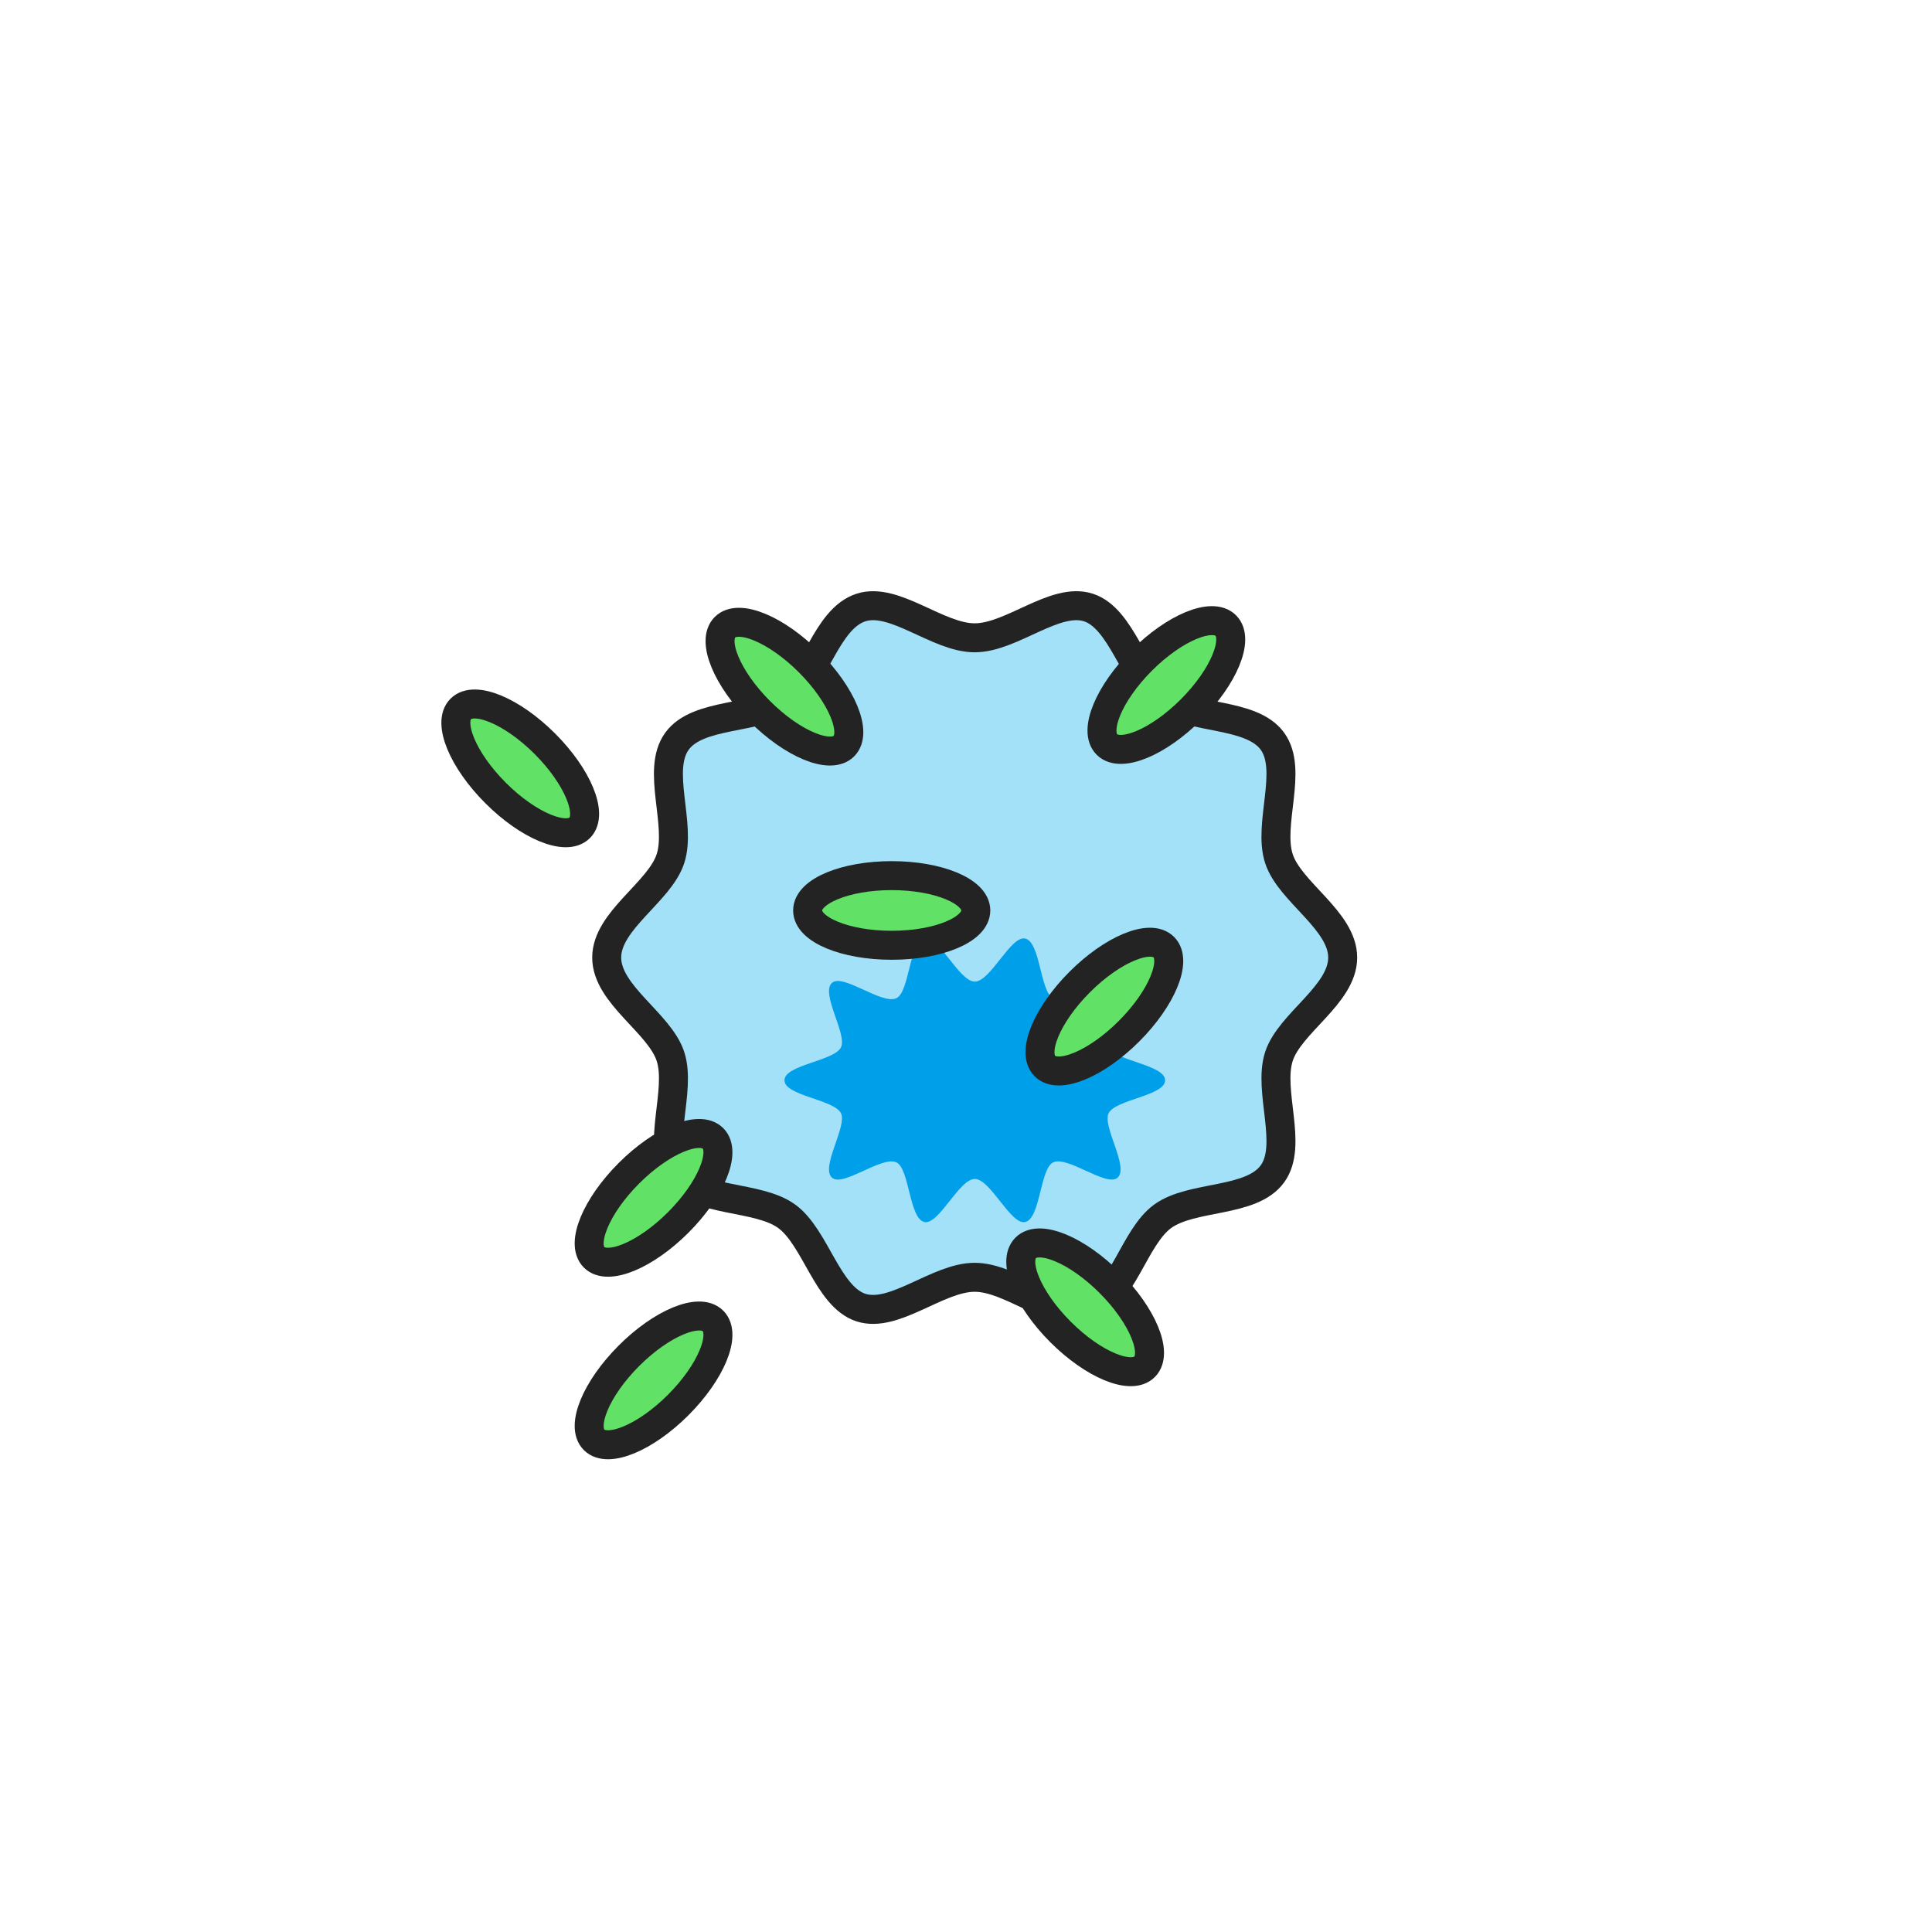
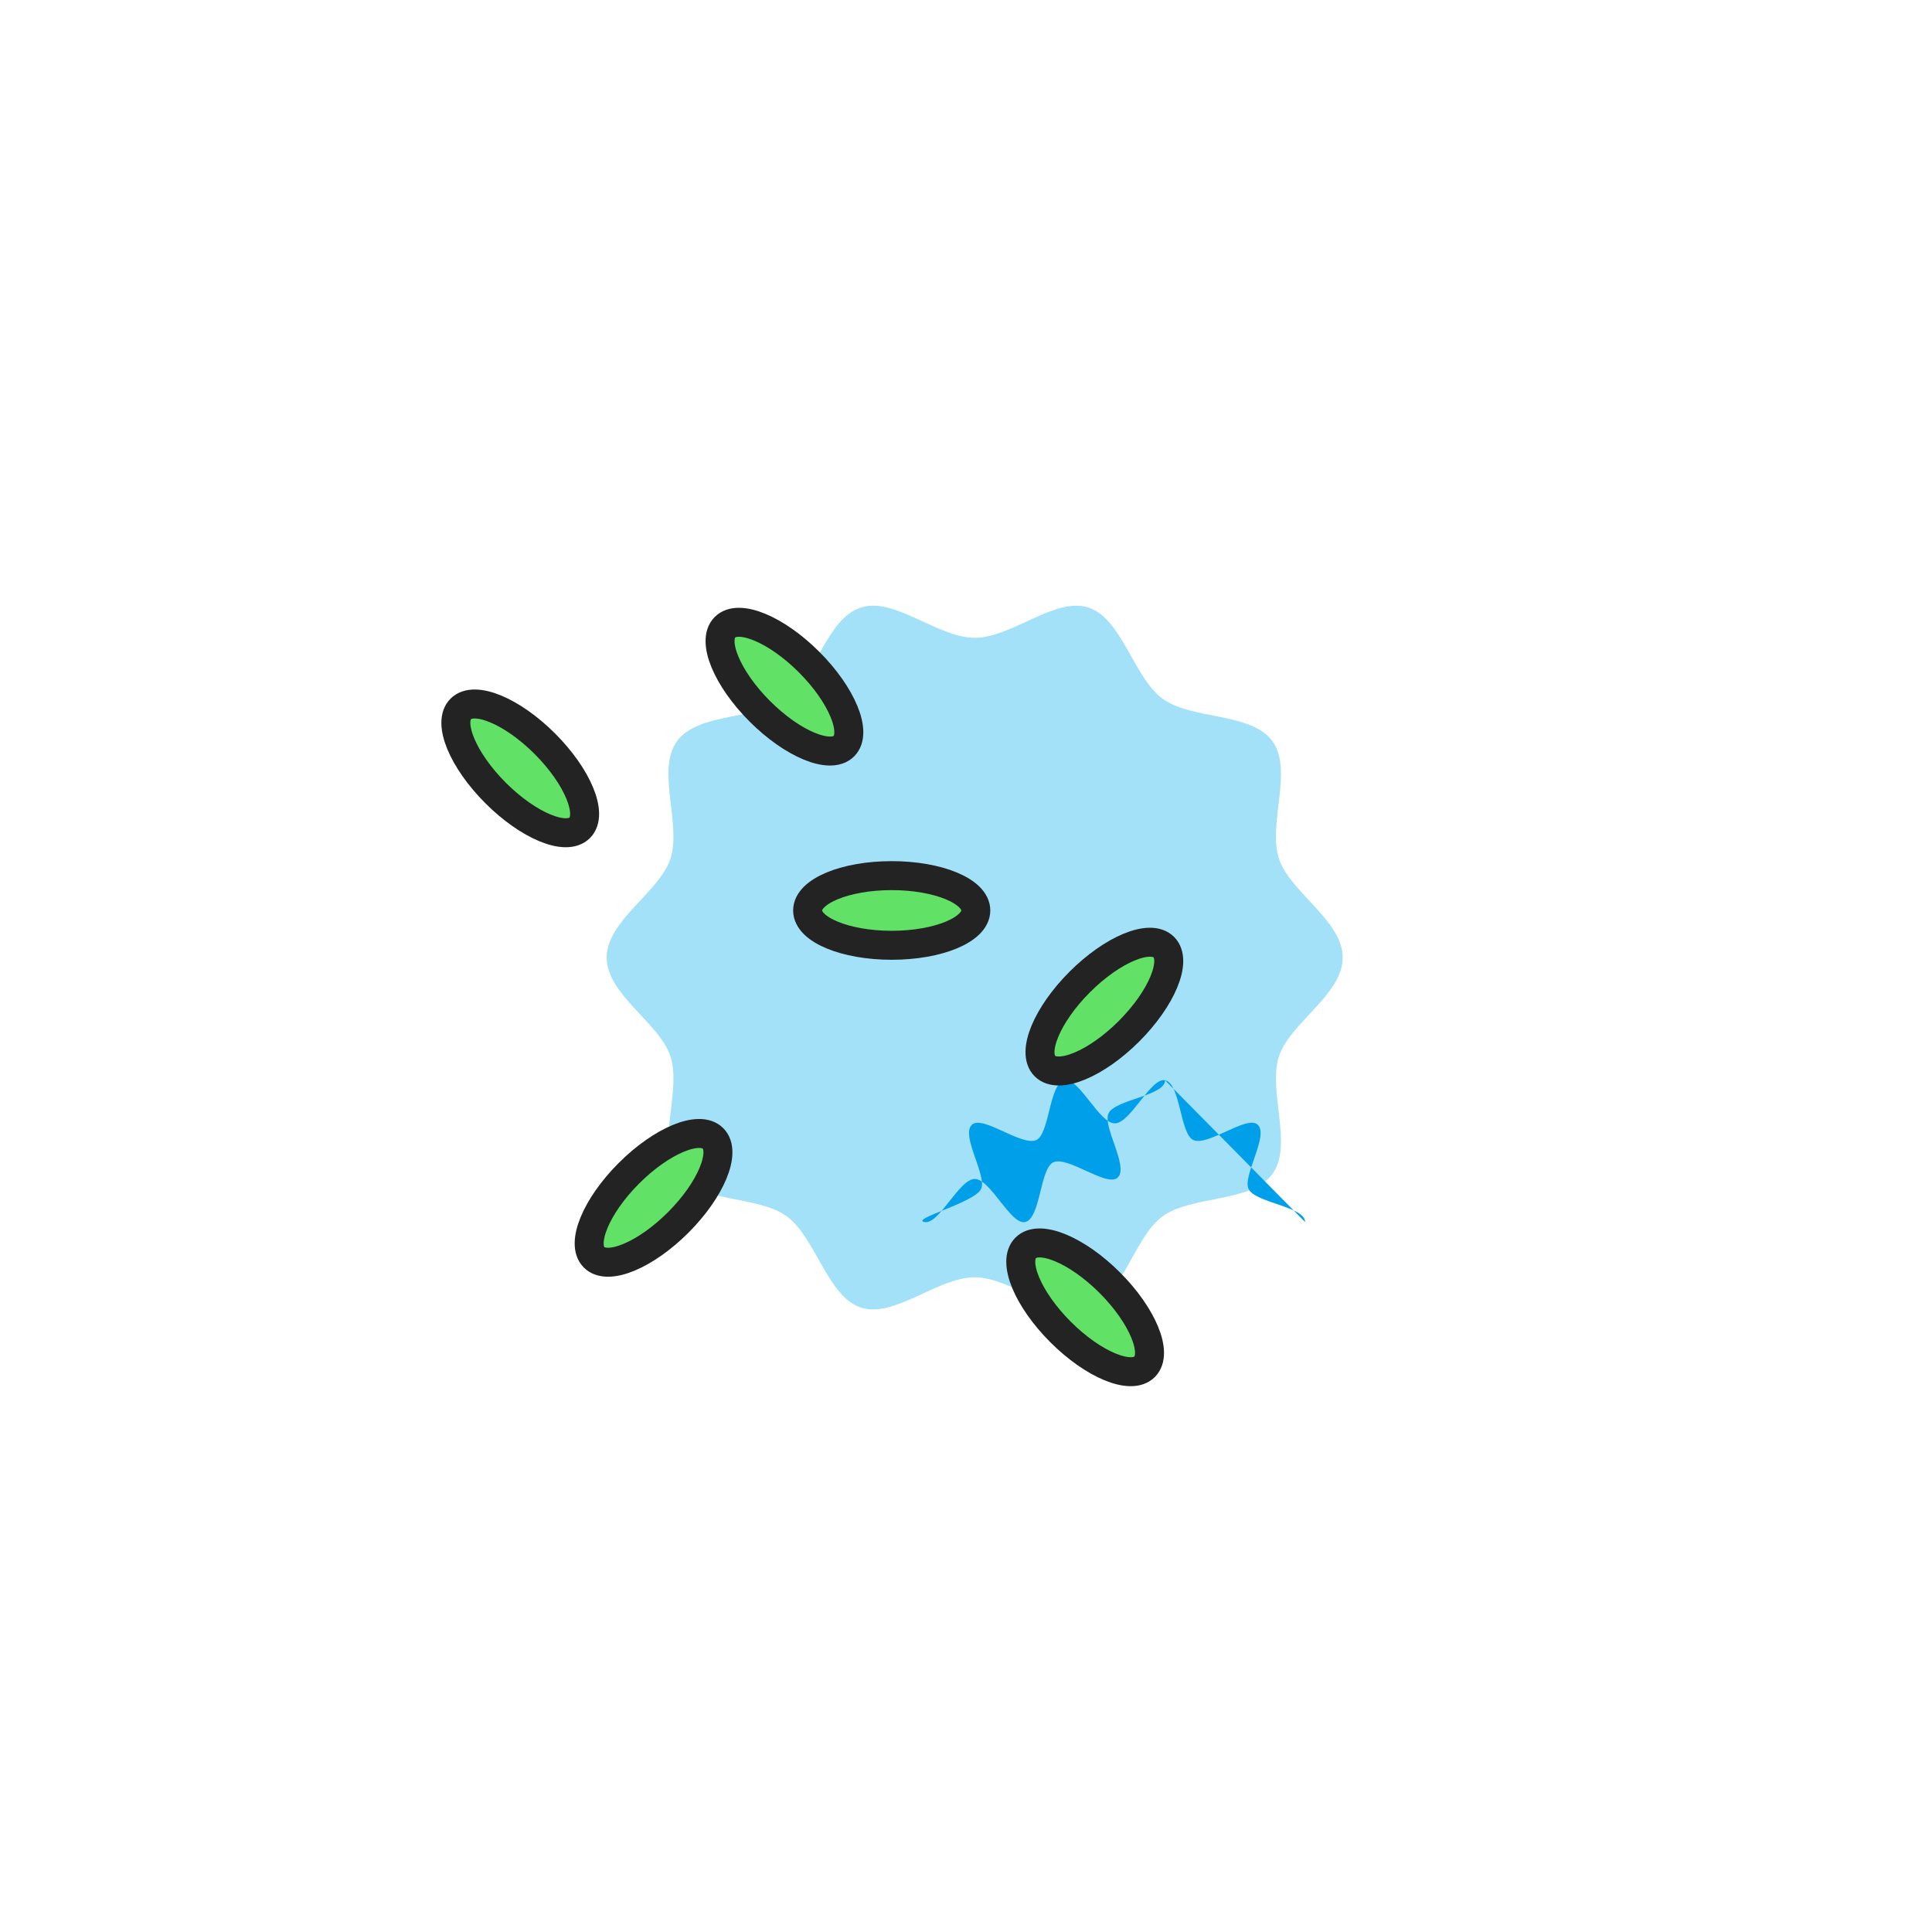
<svg xmlns="http://www.w3.org/2000/svg" id="insuf" viewBox="0 0 400 400">
  <defs>
    <style>.cls-1{fill:#009fea;}.cls-1,.cls-2{stroke-width:0px;}.cls-2{fill:#a2e1f8;}.cls-3{fill:none;stroke-miterlimit:10;}.cls-3,.cls-4{stroke:#232323;stroke-width:6px;}.cls-4{fill:#62e167;stroke-linecap:round;stroke-linejoin:round;}</style>
  </defs>
  <path class="cls-2" d="M277.99,198.25c0,7.68-10.95,13.54-13.2,20.47-2.33,7.18,3,18.34-1.35,24.32-4.39,6.04-16.68,4.39-22.72,8.78-5.98,4.35-8.18,16.57-15.37,18.9s-15.87-6.27-23.55-6.27-16.62,8.52-23.55,6.27-9.39-14.55-15.37-18.9c-6.04-4.39-18.33-2.75-22.72-8.78-4.35-5.98.99-17.14-1.35-24.32-2.25-6.93-13.2-12.79-13.2-20.47s10.95-13.54,13.2-20.47c2.33-7.18-3-18.34,1.35-24.32,4.39-6.04,16.68-4.39,22.72-8.78,5.98-4.35,8.18-16.57,15.37-18.9,6.93-2.25,15.87,6.27,23.55,6.27s16.62-8.52,23.55-6.27,9.39,14.55,15.37,18.9c6.04,4.39,18.33,2.75,22.72,8.78,4.35,5.98-.99,17.14,1.35,24.32,2.25,6.93,13.2,12.79,13.2,20.47Z" />
-   <path class="cls-3" d="M277.99,198.25c0,7.68-10.95,13.54-13.2,20.47-2.33,7.18,3,18.34-1.35,24.32-4.39,6.04-16.68,4.39-22.72,8.78-5.98,4.35-8.18,16.57-15.37,18.9s-15.87-6.27-23.55-6.27-16.62,8.52-23.55,6.27-9.39-14.55-15.37-18.9c-6.04-4.39-18.33-2.75-22.72-8.78-4.35-5.98.99-17.14-1.35-24.32-2.25-6.93-13.2-12.79-13.2-20.47s10.95-13.54,13.2-20.47c2.33-7.18-3-18.34,1.35-24.32,4.39-6.04,16.68-4.39,22.72-8.78,5.98-4.35,8.18-16.57,15.37-18.9,6.93-2.25,15.87,6.27,23.55,6.27s16.62-8.52,23.55-6.27,9.39,14.55,15.37,18.9c6.04,4.39,18.33,2.75,22.72,8.78,4.35,5.98-.99,17.14,1.35,24.32,2.25,6.93,13.2,12.79,13.2,20.47Z" />
-   <path class="cls-1" d="M241.22,223.66c0,3.2-10.22,3.97-11.68,6.79-1.4,2.69,4.31,11.23,1.83,13.39-2.27,1.98-10.33-4.59-13.31-3.19-2.75,1.28-2.63,11.69-5.83,12.36-2.99.62-7.16-8.92-10.41-8.92s-7.43,9.54-10.41,8.92c-3.2-.67-3.08-11.08-5.83-12.36-2.98-1.39-11.04,5.17-13.31,3.19-2.48-2.16,3.22-10.69,1.83-13.39-1.46-2.82-11.68-3.59-11.68-6.79s10.22-3.97,11.68-6.79c1.4-2.69-4.31-11.23-1.83-13.39,2.27-1.98,10.33,4.59,13.31,3.19,2.75-1.28,2.63-11.69,5.83-12.36,2.99-.62,7.16,8.92,10.41,8.92s7.43-9.54,10.41-8.92c3.2.67,3.08,11.08,5.83,12.36,2.98,1.39,11.04-5.17,13.31-3.19,2.48,2.16-3.22,10.69-1.83,13.39,1.46,2.82,11.68,3.59,11.68,6.79Z" />
-   <ellipse class="cls-4" cx="241.48" cy="141.83" rx="17.41" ry="7.21" transform="translate(-29.56 212.29) rotate(-45)" />
+   <path class="cls-1" d="M241.22,223.66c0,3.2-10.22,3.97-11.68,6.79-1.4,2.69,4.31,11.23,1.83,13.39-2.27,1.98-10.33-4.59-13.31-3.19-2.75,1.28-2.63,11.69-5.83,12.36-2.99.62-7.16-8.92-10.41-8.92s-7.43,9.54-10.41,8.92s10.22-3.97,11.68-6.79c1.4-2.69-4.31-11.23-1.83-13.39,2.27-1.98,10.33,4.59,13.31,3.19,2.75-1.28,2.63-11.69,5.83-12.36,2.99-.62,7.16,8.92,10.41,8.92s7.43-9.54,10.41-8.92c3.2.67,3.08,11.08,5.83,12.36,2.98,1.39,11.04-5.17,13.31-3.19,2.48,2.16-3.22,10.69-1.83,13.39,1.46,2.82,11.68,3.59,11.68,6.79Z" />
  <ellipse class="cls-4" cx="135.31" cy="248" rx="17.41" ry="7.21" transform="translate(-135.73 168.32) rotate(-45)" />
-   <ellipse class="cls-4" cx="135.31" cy="285.79" rx="17.41" ry="7.21" transform="translate(-162.45 179.39) rotate(-45)" />
  <ellipse class="cls-4" cx="162.41" cy="142.17" rx="7.21" ry="17.41" transform="translate(-52.96 156.48) rotate(-45)" />
  <ellipse class="cls-4" cx="107.71" cy="159.08" rx="7.21" ry="17.41" transform="translate(-80.94 122.76) rotate(-45)" />
  <ellipse class="cls-4" cx="184.62" cy="188.5" rx="17.41" ry="7.21" />
  <ellipse class="cls-4" cx="228.65" cy="208.41" rx="17.41" ry="7.21" transform="translate(-80.4 222.72) rotate(-45)" />
  <ellipse class="cls-4" cx="224.67" cy="270.67" rx="7.21" ry="17.41" transform="translate(-125.59 238.14) rotate(-45)" />
</svg>